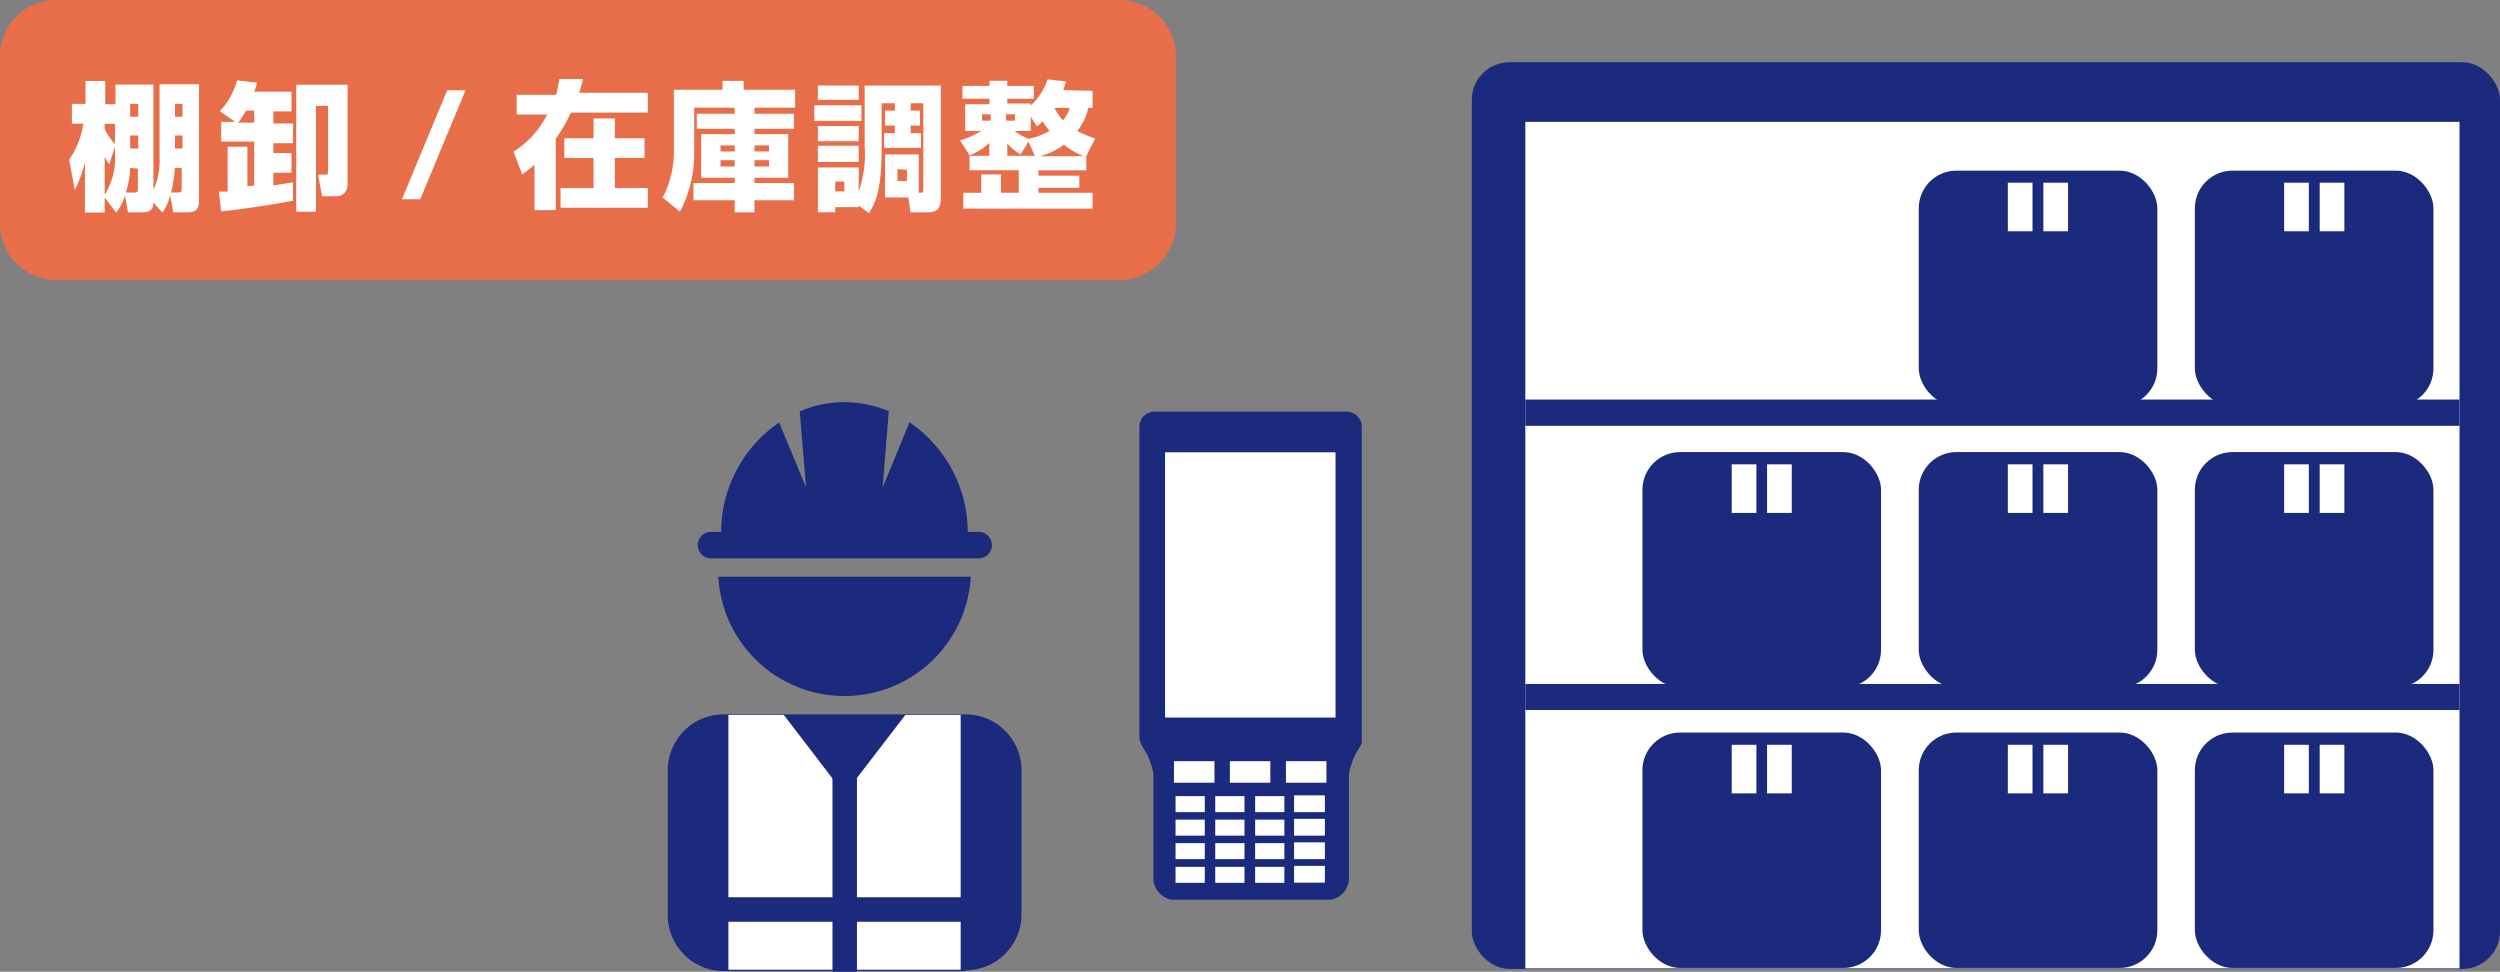
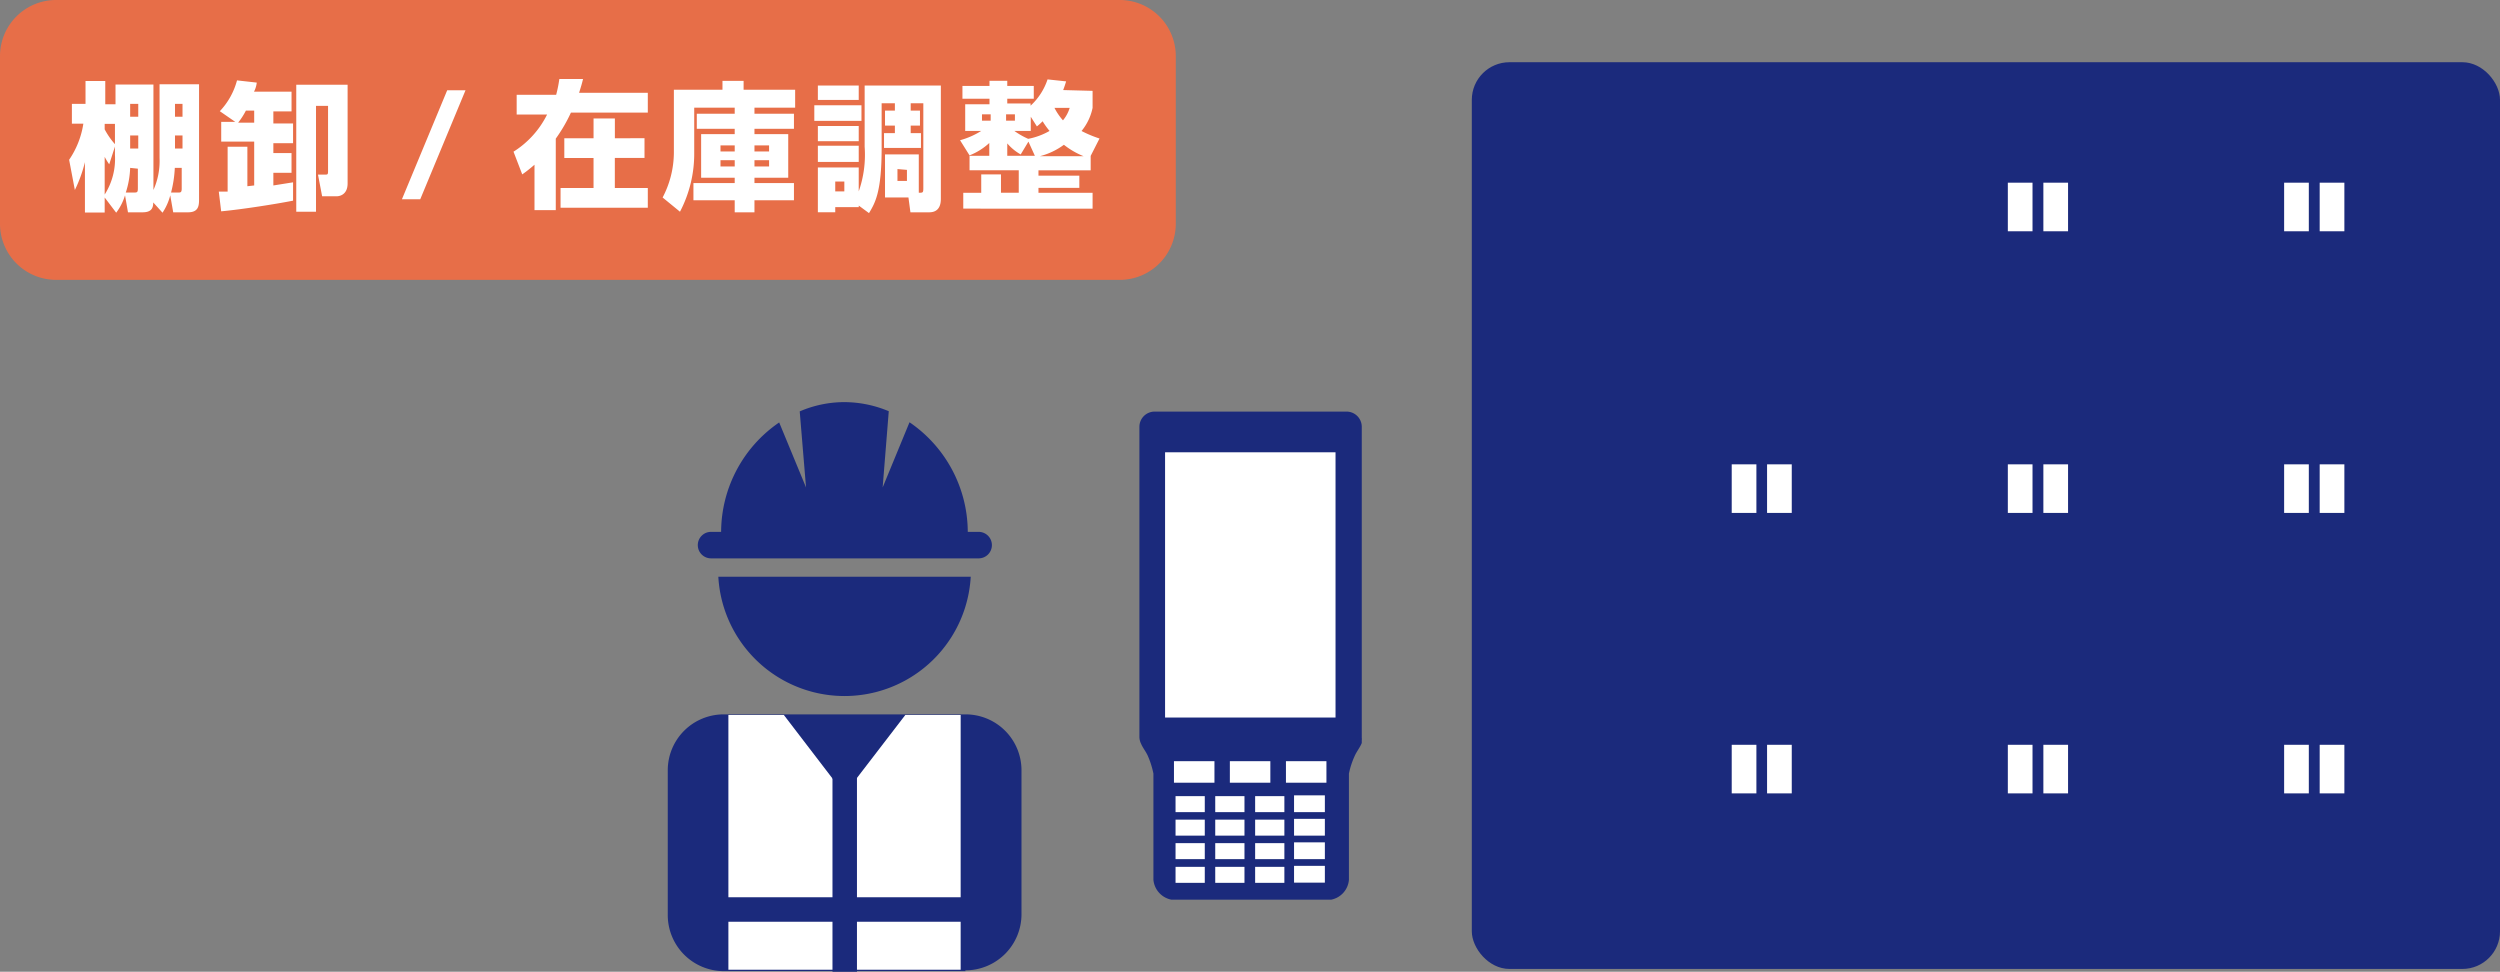
<svg xmlns="http://www.w3.org/2000/svg" id="img_free05" width="226.355" height="87.981" viewBox="0 0 226.355 87.981">
  <rect x="0" y="0" width="226.355" height="87.981" fill="#808080" stroke="none" />
  <g id="レイヤー_1" data-name="レイヤー 1">
    <rect id="長方形_563" data-name="長方形 563" width="93.096" height="82.098" rx="3.41" transform="translate(133.26 5.633)" fill="#1b2a7c" />
-     <rect id="長方形_564" data-name="長方形 564" width="84.584" height="76.644" transform="translate(138.106 11.033)" fill="#fff" />
    <rect id="長方形_565" data-name="長方形 565" width="21.602" height="21.316" rx="3.41" transform="translate(148.71 66.326)" fill="#1b2a7c" />
    <rect id="長方形_566" data-name="長方形 566" width="2.235" height="4.399" transform="translate(156.793 67.435)" fill="#fff" />
    <rect id="長方形_567" data-name="長方形 567" width="2.235" height="4.399" transform="translate(159.994 67.435)" fill="#fff" />
    <rect id="長方形_568" data-name="長方形 568" width="21.602" height="21.316" rx="3.41" transform="translate(173.728 66.326)" fill="#1b2a7c" />
    <rect id="長方形_569" data-name="長方形 569" width="2.235" height="4.399" transform="translate(181.793 67.435)" fill="#fff" />
    <rect id="長方形_570" data-name="長方形 570" width="2.235" height="4.399" transform="translate(185.011 67.435)" fill="#fff" />
    <rect id="長方形_571" data-name="長方形 571" width="21.602" height="21.316" rx="3.41" transform="translate(198.727 66.326)" fill="#1b2a7c" />
    <rect id="長方形_572" data-name="長方形 572" width="2.235" height="4.399" transform="translate(206.81 67.435)" fill="#fff" />
    <rect id="長方形_573" data-name="長方形 573" width="2.235" height="4.399" transform="translate(210.029 67.435)" fill="#fff" />
    <rect id="長方形_574" data-name="長方形 574" width="21.602" height="21.316" rx="3.41" transform="translate(148.71 40.933)" fill="#1b2a7c" />
    <rect id="長方形_575" data-name="長方形 575" width="2.235" height="4.399" transform="translate(156.793 42.042)" fill="#fff" />
    <rect id="長方形_576" data-name="長方形 576" width="2.235" height="4.399" transform="translate(159.994 42.042)" fill="#fff" />
    <rect id="長方形_577" data-name="長方形 577" width="21.602" height="21.316" rx="3.41" transform="translate(173.728 40.933)" fill="#1b2a7c" />
    <rect id="長方形_578" data-name="長方形 578" width="2.235" height="4.399" transform="translate(181.793 42.042)" fill="#fff" />
    <rect id="長方形_579" data-name="長方形 579" width="2.235" height="4.399" transform="translate(185.011 42.042)" fill="#fff" />
    <rect id="長方形_580" data-name="長方形 580" width="21.602" height="21.316" rx="3.41" transform="translate(198.727 40.933)" fill="#1b2a7c" />
    <rect id="長方形_581" data-name="長方形 581" width="2.235" height="4.399" transform="translate(206.81 42.042)" fill="#fff" />
    <rect id="長方形_582" data-name="長方形 582" width="2.235" height="4.399" transform="translate(210.029 42.042)" fill="#fff" />
    <rect id="長方形_583" data-name="長方形 583" width="21.602" height="21.316" rx="3.41" transform="translate(173.728 15.45)" fill="#1b2a7c" />
    <rect id="長方形_584" data-name="長方形 584" width="2.235" height="4.399" transform="translate(181.793 16.541)" fill="#fff" />
    <rect id="長方形_585" data-name="長方形 585" width="2.235" height="4.399" transform="translate(185.011 16.541)" fill="#fff" />
    <rect id="長方形_586" data-name="長方形 586" width="21.602" height="21.316" rx="3.41" transform="translate(198.727 15.45)" fill="#1b2a7c" />
    <rect id="長方形_587" data-name="長方形 587" width="2.235" height="4.399" transform="translate(206.81 16.541)" fill="#fff" />
    <rect id="長方形_588" data-name="長方形 588" width="2.235" height="4.399" transform="translate(210.029 16.541)" fill="#fff" />
    <rect id="長方形_589" data-name="長方形 589" width="84.584" height="2.378" transform="translate(138.106 36.176)" fill="#1b2a7c" />
    <rect id="長方形_590" data-name="長方形 590" width="84.584" height="2.36" transform="translate(138.106 61.927)" fill="#1b2a7c" />
    <path id="パス_1417" data-name="パス 1417" d="M101.375,25.339H5.079A5.079,5.079,0,0,1,0,20.279V5.079A5.079,5.079,0,0,1,5.079,0h96.3a5.079,5.079,0,0,1,5.079,5.079v15.2a5.079,5.079,0,0,1-5.079,5.061" fill="#e76e48" />
    <path id="パス_1418" data-name="パス 1418" d="M6.719,14.651V16.01H4.931V11.45a12.518,12.518,0,0,1-.912,2.521L3.5,11.235A7.9,7.9,0,0,0,4.788,7.963H3.75V6.174H4.984V4.1H6.772V6.21H7.7V4.422h3.433v9.549a6.438,6.438,0,0,0,.554-2.9V4.4h3.576V14.847c0,.608-.089,1.144-1,1.144H12.924l-.268-1.538a5.114,5.114,0,0,1-.7,1.574l-.84-.93c0,.608-.25.894-.984.894H8.829l-.268-1.538a4.989,4.989,0,0,1-.8,1.574Zm.93-6.67h-.93v.5a6.8,6.8,0,0,0,.93,1.341Zm0,2.056L7.13,11.646a5.186,5.186,0,0,1-.411-.68v3.416a6.008,6.008,0,0,0,.93-3.576Zm1.377,1.931A8.119,8.119,0,0,1,8.632,14.2h.715c.3,0,.376,0,.376-.376V12.04Zm0-5.794V7.337h.733V6.174Zm0,2.861v1.18h.733V9.036Zm4.31,5.168c.25,0,.358,0,.358-.358V11.968h-.626a10.622,10.622,0,0,1-.34,2.235Zm-.25-8.029V7.337h.68V6.174Zm0,2.861v1.18h.68V9.036Z" transform="translate(2.759 3.232)" fill="#fff" />
    <path id="パス_1419" data-name="パス 1419" d="M14.281,13.583V9.614H11.295V7.825h1.27L11.169,6.86a6.456,6.456,0,0,0,1.556-2.79l1.788.2a2.3,2.3,0,0,1-.25.823h3.4V6.878H16.016V7.968H17.8V9.757H16.016v.894h1.645v1.788H16.016v1.144L17.8,13.3V14.96c-1.52.3-4.578.787-6.509.966l-.215-1.788h.8V10.078h1.788v3.576Zm0-5.687V6.806H13.53a6.6,6.6,0,0,1-.7,1.091Zm8.458-3.433V13.4c0,1.091-.823,1.162-.966,1.162H20.432L20.057,12.6H20.7c.215,0,.268,0,.268-.3V6.377H19.878v9.585H18.09V4.463Z" transform="translate(8.734 3.208)" fill="#fff" />
    <path id="パス_1420" data-name="パス 1420" d="M26.108,4.57l-4.1,9.871H20.35l4.1-9.871Z" transform="translate(16.041 3.602)" fill="#fff" />
    <path id="パス_1421" data-name="パス 1421" d="M27.9,11.761a12.661,12.661,0,0,1-1.109.876L26,10.581a8.351,8.351,0,0,0,3.04-3.362H26.286V5.431h3.576A11.748,11.748,0,0,0,30.149,4h2.146c-.089.376-.161.626-.358,1.252H38.16V7.04H31.2A14.163,14.163,0,0,1,29.827,9.4v6.473H27.9Zm9.961-2.4v1.788H35.174v2.718H38.16v1.788h-7.9V13.871h2.986V11.153H30.6V9.365h2.647V7.576h1.931V9.365Z" transform="translate(20.494 3.153)" fill="#fff" />
    <path id="パス_1422" data-name="パス 1422" d="M40.077,6.522H36.411v4.059a11.338,11.338,0,0,1-1.288,5.365L33.55,14.658A8.816,8.816,0,0,0,34.569,10.6v-5.7h4.4v-.8h1.913v.8h4.667V6.522H41.865v.554h3.576V8.435H41.865v.483h3.058V12.87H41.865v.483h3.576v1.556H41.865V16H40.077V14.909H36.34V13.353h3.737V12.87h-3.04V8.918h3.04V8.435H36.644V7.076h3.433ZM38.79,9.938v.554h1.288V9.938Zm0,1.341v.572h1.288v-.572Zm3.076-1.341v.554h1.323V9.938Zm0,1.341v.572h1.323v-.572Z" transform="translate(26.445 3.224)" fill="#fff" />
    <path id="パス_1423" data-name="パス 1423" d="M41.23,6.118H45.5V7.531H41.23ZM45.254,15.2v.143H43.126v.465H41.552V11.751h3.7v2.164a10.032,10.032,0,0,0,.536-4.041V4.33h6.9V14.594c0,.536-.161,1.216-1.055,1.216h-1.7l-.179-1.341H47.632v-3.9H50.69V14.04c.376,0,.411,0,.411-.447V5.939H49.957V6.6h.84V7.96h-.84v.68h.93V9.981H47.542V8.64h.984V7.96h-.894V6.6h.894V5.939h-1.2V10c0,3.934-.572,4.936-1.144,5.883ZM41.552,4.33h3.7V5.635h-3.7Zm0,3.666h3.7V9.373h-3.7Zm0,1.788h3.7V11.25h-3.7Zm1.574,3.237v.894h.823v-.894Zm5.633-1.127v1.073h.858v-1Z" transform="translate(32.499 3.413)" fill="#fff" />
-     <path id="パス_1424" data-name="パス 1424" d="M60.609,5.057V6.6h-.393a4.846,4.846,0,0,1-1,2.092,10.729,10.729,0,0,0,1.627.68l-.8,1.574h0v1.305H55.709v.483h3.7v1.109h-3.7v.447h4.9v1.431H48.9V14.285h1.627V12.621h1.788v1.663h1.609V12.246H49.468V10.94h1.788V9.778A5.794,5.794,0,0,1,49.468,10.9L48.61,9.528a7.153,7.153,0,0,0,1.913-.84H49.075V6.273h2.2v-.5h-2.45V4.61h2.45V4.145h1.609V4.61h2.4V5.772h-2.4V6.2h2.11v.2A5.633,5.633,0,0,0,56.532,4.02l1.681.179c-.089.286-.143.465-.268.787ZM50.595,7.185v.572h.787V7.185Zm2.182,0v.572h.8V7.185ZM54.8,9.653l-.7,1.162a4.488,4.488,0,0,1-1.216-1V10.94h2.5ZM55.012,7.4V8.687H53.528a6.9,6.9,0,0,0,1.252.715,6.3,6.3,0,0,0,1.931-.715,7.421,7.421,0,0,1-.626-.876,5.363,5.363,0,0,1-.519.465ZM59.8,10.976a7.153,7.153,0,0,1-1.788-1.037,6.312,6.312,0,0,1-2.182,1.037ZM57.158,6.6a5.365,5.365,0,0,0,.769,1.127A3.219,3.219,0,0,0,58.535,6.6Z" transform="translate(38.316 3.169)" fill="#fff" />
+     <path id="パス_1424" data-name="パス 1424" d="M60.609,5.057V6.6a4.846,4.846,0,0,1-1,2.092,10.729,10.729,0,0,0,1.627.68l-.8,1.574h0v1.305H55.709v.483h3.7v1.109h-3.7v.447h4.9v1.431H48.9V14.285h1.627V12.621h1.788v1.663h1.609V12.246H49.468V10.94h1.788V9.778A5.794,5.794,0,0,1,49.468,10.9L48.61,9.528a7.153,7.153,0,0,0,1.913-.84H49.075V6.273h2.2v-.5h-2.45V4.61h2.45V4.145h1.609V4.61h2.4V5.772h-2.4V6.2h2.11v.2A5.633,5.633,0,0,0,56.532,4.02l1.681.179c-.089.286-.143.465-.268.787ZM50.595,7.185v.572h.787V7.185Zm2.182,0v.572h.8V7.185ZM54.8,9.653l-.7,1.162a4.488,4.488,0,0,1-1.216-1V10.94h2.5ZM55.012,7.4V8.687H53.528a6.9,6.9,0,0,0,1.252.715,6.3,6.3,0,0,0,1.931-.715,7.421,7.421,0,0,1-.626-.876,5.363,5.363,0,0,1-.519.465ZM59.8,10.976a7.153,7.153,0,0,1-1.788-1.037,6.312,6.312,0,0,1-2.182,1.037ZM57.158,6.6a5.365,5.365,0,0,0,.769,1.127A3.219,3.219,0,0,0,58.535,6.6Z" transform="translate(38.316 3.169)" fill="#fff" />
    <path id="パス_1425" data-name="パス 1425" d="M76.359,20.84H59.085a1.377,1.377,0,0,0-1.395,1.377V50.31a1.466,1.466,0,0,0,.161.626c.161.376.447.715.608,1.091a7.9,7.9,0,0,1,.5,1.592v9.621a2.021,2.021,0,0,0,1.609,1.788h14.5a2,2,0,0,0,1.592-1.788V53.618a7.35,7.35,0,0,1,.519-1.592c.179-.411.483-.769.644-1.18h0v-.232h0a1.055,1.055,0,0,0,0-.25h0V22.217a1.377,1.377,0,0,0-1.395-1.377" transform="translate(45.474 16.427)" fill="#1b2a7c" />
    <rect id="長方形_591" data-name="長方形 591" width="3.666" height="1.949" transform="translate(106.293 68.919)" fill="#fff" />
    <rect id="長方形_592" data-name="長方形 592" width="3.666" height="1.949" transform="translate(111.354 68.919)" fill="#fff" />
    <rect id="長方形_593" data-name="長方形 593" width="3.666" height="1.949" transform="translate(116.432 68.919)" fill="#fff" />
    <rect id="長方形_594" data-name="長方形 594" width="2.647" height="1.448" transform="translate(106.436 72.084)" fill="#fff" />
    <rect id="長方形_595" data-name="長方形 595" width="2.647" height="1.448" transform="translate(110.03 72.084)" fill="#fff" />
    <rect id="長方形_596" data-name="長方形 596" width="2.79" height="1.52" transform="translate(117.166 72.012)" fill="#fff" />
    <rect id="長方形_597" data-name="長方形 597" width="2.647" height="1.448" transform="translate(113.643 72.084)" fill="#fff" />
    <rect id="長方形_598" data-name="長方形 598" width="2.647" height="1.448" transform="translate(106.436 74.212)" fill="#fff" />
    <rect id="長方形_599" data-name="長方形 599" width="2.647" height="1.448" transform="translate(110.03 74.212)" fill="#fff" />
    <rect id="長方形_600" data-name="長方形 600" width="2.79" height="1.52" transform="translate(117.166 74.14)" fill="#fff" />
    <rect id="長方形_601" data-name="長方形 601" width="2.647" height="1.448" transform="translate(113.643 74.212)" fill="#fff" />
    <rect id="長方形_602" data-name="長方形 602" width="2.647" height="1.448" transform="translate(106.436 76.34)" fill="#fff" />
    <rect id="長方形_603" data-name="長方形 603" width="2.647" height="1.448" transform="translate(110.03 76.34)" fill="#fff" />
    <rect id="長方形_604" data-name="長方形 604" width="2.79" height="1.52" transform="translate(117.166 76.268)" fill="#fff" />
    <rect id="長方形_605" data-name="長方形 605" width="2.647" height="1.448" transform="translate(113.643 76.34)" fill="#fff" />
    <rect id="長方形_606" data-name="長方形 606" width="2.647" height="1.448" transform="translate(106.436 78.486)" fill="#fff" />
    <rect id="長方形_607" data-name="長方形 607" width="2.647" height="1.448" transform="translate(110.03 78.486)" fill="#fff" />
    <rect id="長方形_608" data-name="長方形 608" width="2.79" height="1.52" transform="translate(117.166 78.396)" fill="#fff" />
    <rect id="長方形_609" data-name="長方形 609" width="2.647" height="1.448" transform="translate(113.643 78.486)" fill="#fff" />
    <rect id="長方形_610" data-name="長方形 610" width="15.433" height="24.016" transform="translate(105.488 40.951)" fill="#fff" />
    <path id="パス_1426" data-name="パス 1426" d="M60.759,59.417H38.871a5.079,5.079,0,0,1-5.061-5.079V41.231a5.061,5.061,0,0,1,5.061-5.061H60.759a5.061,5.061,0,0,1,5.079,5.061V54.267a5.079,5.079,0,0,1-5.079,5.079" transform="translate(26.65 28.511)" fill="#1b2a7c" />
    <path id="パス_1427" data-name="パス 1427" d="M60.759,32.109h-.984A12.071,12.071,0,0,0,54.5,22.184l-2.432,5.9.554-6.9A10.443,10.443,0,0,0,48.6,20.36a10.211,10.211,0,0,0-4.041.84l.572,6.885L42.7,22.2a12.053,12.053,0,0,0-5.257,9.907h-.912a1.2,1.2,0,0,0,0,2.4H60.759a1.2,1.2,0,0,0,0-2.4" transform="translate(27.849 16.049)" fill="#1b2a7c" />
    <path id="パス_1428" data-name="パス 1428" d="M36.37,29.2a11.445,11.445,0,0,0,22.854,0Z" transform="translate(28.668 23.017)" fill="#1b2a7c" />
    <path id="パス_1429" data-name="パス 1429" d="M52.9,36.2l-5.508,7.171L41.9,36.2H36.88V59.268H57.91V36.2Z" transform="translate(29.07 28.534)" fill="#fff" />
    <rect id="長方形_611" data-name="長方形 611" width="2.217" height="19.563" transform="translate(75.374 68.418)" fill="#1b2a7c" />
    <rect id="長方形_612" data-name="長方形 612" width="27.378" height="2.217" transform="translate(62.785 81.24)" fill="#1b2a7c" />
  </g>
</svg>